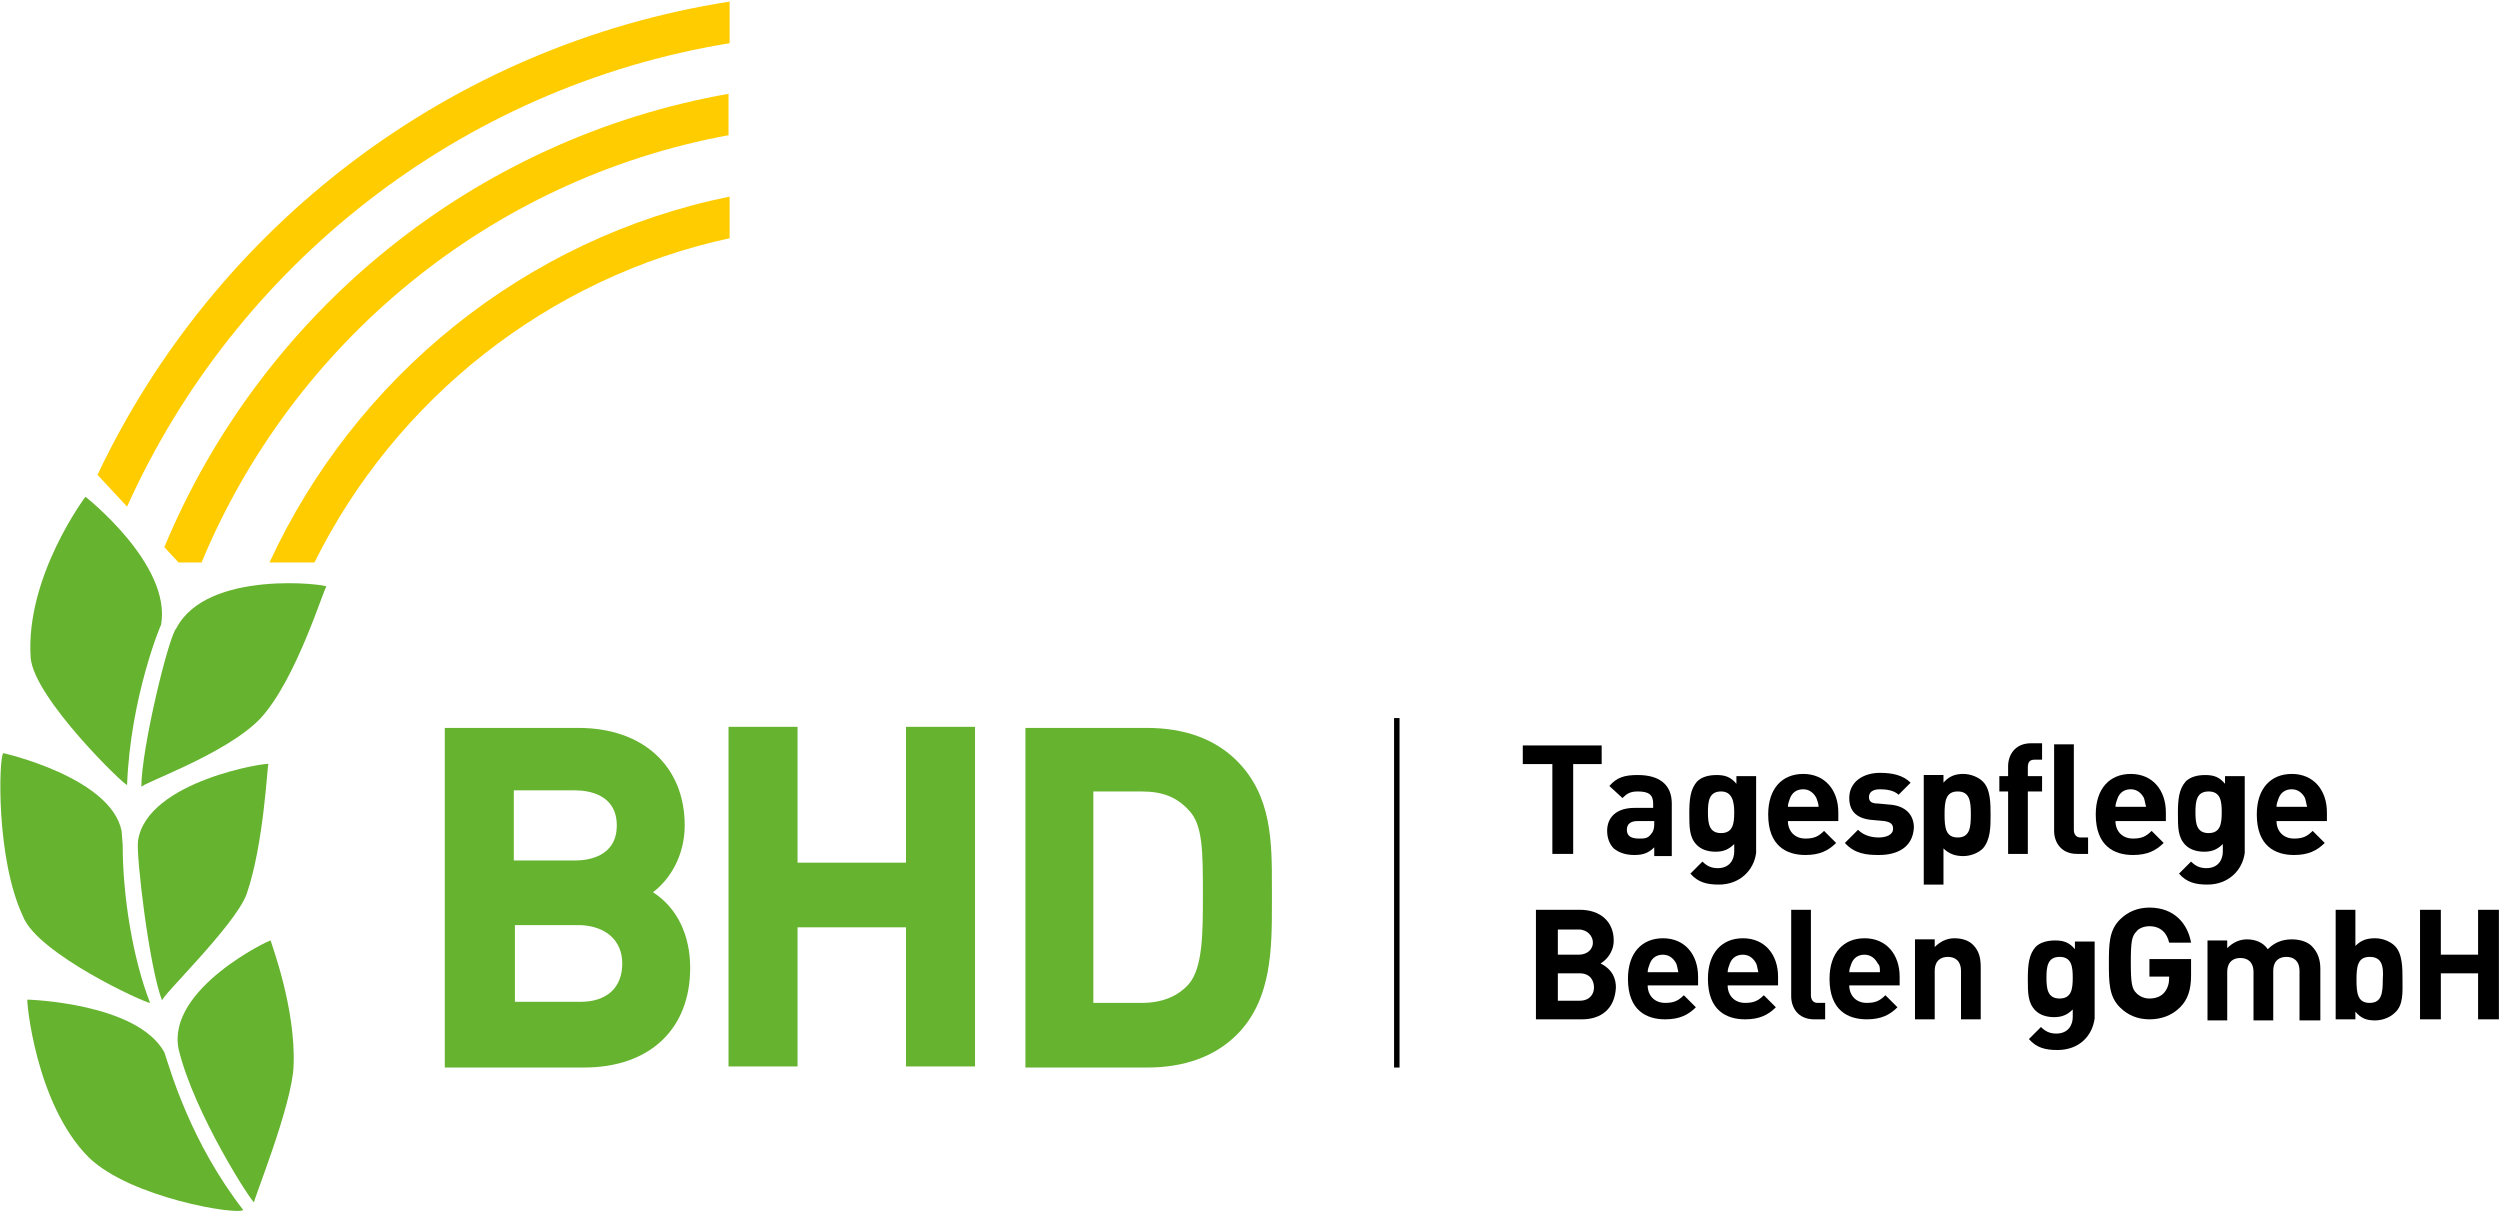
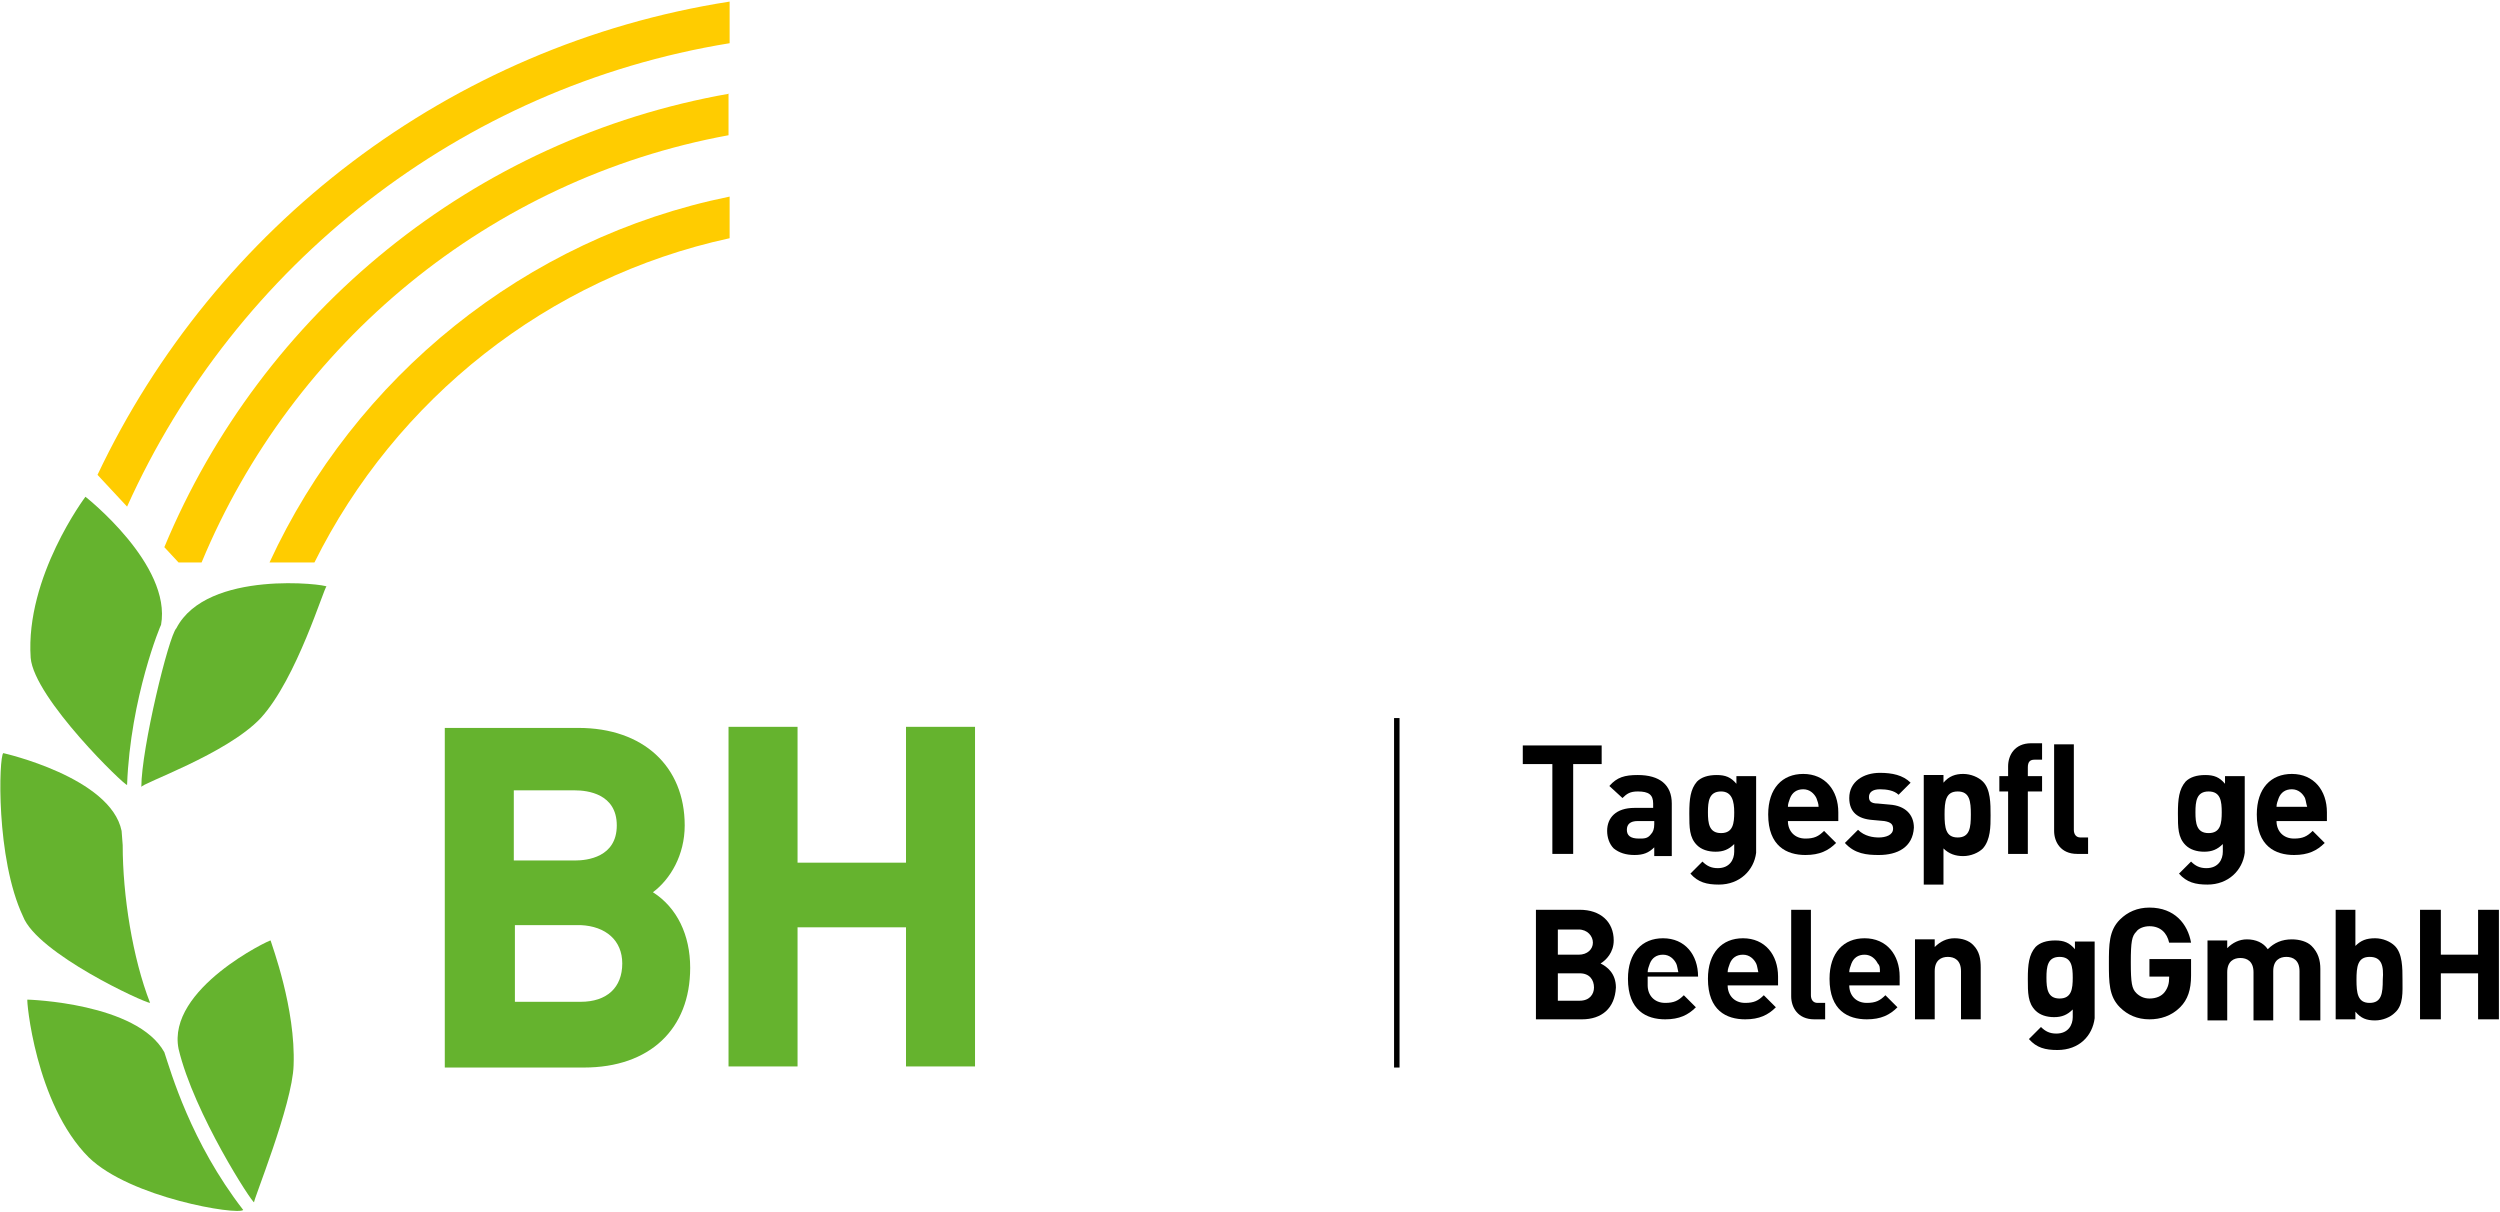
<svg xmlns="http://www.w3.org/2000/svg" version="1.1" id="Ebene_1" x="0px" y="0px" viewBox="0 0 228.2 110.3" style="enable-background:new 0 0 228.2 110.3;" xml:space="preserve" width="390" height="189">
  <style type="text/css">
	.st0{fill:#65B32E;}
	.st1{fill:#FFCC00;}
	.st2{fill:none;stroke:#000000;stroke-width:0.5;stroke-miterlimit:10;}
</style>
  <g>
    <path class="st0" d="M22.2,110.3c-0.5,0.5-10.3-1.1-14.1-4.8C3.2,100.6,2.4,91,2.5,91.1c0.1,0,10,0.3,12.5,4.8   C15.6,97.7,17.4,104.1,22.2,110.3" />
    <path class="st0" d="M23.2,109.6c-0.2,0.1,3.5-8.9,3.6-12.5c0.2-5.2-2-11-2.1-11.4c0-0.1-9.5,4.4-8.4,9.9   C17.7,101.5,23.1,109.8,23.2,109.6" />
    <path class="st0" d="M13.7,91.4c-0.5,0-10.3-4.5-11.6-7.9c-2.5-5.3-2.2-14.6-1.8-14.9c0,0,9.8,2.2,10.8,7.1l0.1,1.3   C11.2,81.6,12.1,87.3,13.7,91.4" />
-     <path class="st0" d="M14.8,91.2c-0.2-0.3,6.6-6.8,7.7-9.7c1.6-4.6,1.9-11.9,2-11.9c0.1-0.2-11.1,1.5-11.9,7   C12.4,77.8,13.6,88.1,14.8,91.2" />
    <path class="st0" d="M11.6,71.5c-0.1,0.2-8.5-7.9-8.8-11.6c-0.5-7.4,5-14.7,5-14.7c0,0,7.9,6.2,6.9,11.7   C14.7,56.8,11.9,63.5,11.6,71.5" />
    <path class="st0" d="M12.9,71.7c-0.1-0.3,7.8-3,10.9-6.3c3.3-3.6,5.8-12,6-12c0.1-0.2-10.9-1.6-13.7,3.8   C15.4,57.9,12.9,68.2,12.9,71.7" />
    <path class="st0" d="M46.9,78.5v-6.5h5.6c1.1,0,3.8,0.3,3.8,3.2c0,2.9-2.7,3.2-3.8,3.2H46.9z M56.8,87.8c0,2.2-1.4,3.5-3.8,3.5h-6   v-7h6C55.3,84.4,56.8,85.7,56.8,87.8 M59.6,81.3c1.6-1.2,2.9-3.4,2.9-6.1c0-5.4-3.8-8.9-9.7-8.9H40.6v31h12.7c6,0,9.7-3.5,9.7-9.1   C63,85.2,61.8,82.7,59.6,81.3" />
    <polygon class="st0" points="82.7,66.2 82.7,78.6 72.8,78.6 72.8,66.2 66.5,66.2 66.5,97.2 72.8,97.2 72.8,84.5 82.7,84.5    82.7,97.2 89,97.2 89,66.2  " />
    <g>
-       <path class="st0" d="M109.8,81.5c0,3.5,0,6.7-1.3,8.2c-1,1.1-2.4,1.7-4.3,1.7h-4.4V72.1h4.4c1.9,0,3.2,0.5,4.3,1.7    C109.8,75.1,109.8,77.6,109.8,81.5 M116.1,81.5v-0.7c0-4.1,0-8.3-3.2-11.5c-2-2-4.8-3-8.2-3H93.6v31h11.1c3.4,0,6.2-1,8.2-3    c3.2-3.2,3.2-7.9,3.2-12V81.5z" />
      <path class="st1" d="M66.6,0C41,4,19.6,20.6,8.9,43.2l2.7,2.9C21.5,24.1,42,7.8,66.6,3.8V0z" />
      <path class="st1" d="M66.6,8.4C43.2,12.5,23.9,28.4,15,49.8l1.3,1.4l2.1,0c8.3-20,26.3-35,48.1-39V8.4z" />
      <path class="st1" d="M66.6,17.8c-18.7,3.8-34.2,16.5-42,33.4l4.1,0C36.1,36.3,50,25.2,66.6,21.6V17.8z" />
    </g>
  </g>
  <line class="st2" x1="127.5" y1="65.4" x2="127.5" y2="97.3" />
  <g>
    <path d="M143.6,69.6v8.2h-1.9v-8.2H139v-1.7h7.2v1.7H143.6z" />
    <path d="M151,77.8v-0.6c-0.5,0.5-1,0.7-1.8,0.7c-0.8,0-1.4-0.2-1.9-0.6c-0.4-0.4-0.6-1-0.6-1.6c0-1.2,0.8-2.1,2.5-2.1h1.7v-0.4   c0-0.8-0.4-1.1-1.4-1.1c-0.7,0-1,0.2-1.4,0.6l-1.2-1.1c0.7-0.8,1.4-1,2.6-1c2,0,3.1,0.9,3.1,2.6v4.8H151z M150.9,74.8h-1.4   c-0.7,0-1,0.3-1,0.8c0,0.5,0.3,0.8,1.1,0.8c0.5,0,0.8,0,1.1-0.4c0.2-0.2,0.3-0.5,0.3-0.9V74.8z" />
    <path d="M156.9,80.6c-1.1,0-1.9-0.2-2.6-1l1.1-1.1c0.4,0.4,0.8,0.6,1.4,0.6c1.1,0,1.5-0.8,1.5-1.5v-0.7c-0.5,0.5-1,0.7-1.7,0.7   c-0.7,0-1.3-0.2-1.7-0.6c-0.7-0.7-0.7-1.6-0.7-2.9s0.1-2.2,0.7-2.9c0.4-0.4,1-0.6,1.8-0.6c0.8,0,1.3,0.2,1.8,0.8v-0.7h1.8v7   C160.1,79.3,158.8,80.6,156.9,80.6z M157.1,72.1c-1.1,0-1.2,0.9-1.2,1.9s0.1,1.9,1.2,1.9c1.1,0,1.2-0.9,1.2-1.9   S158.1,72.1,157.1,72.1z" />
    <path d="M163.2,74.8c0,0.9,0.6,1.6,1.6,1.6c0.8,0,1.2-0.2,1.7-0.7l1.1,1.1c-0.7,0.7-1.5,1.1-2.8,1.1c-1.7,0-3.4-0.8-3.4-3.7   c0-2.4,1.3-3.7,3.2-3.7c2,0,3.2,1.5,3.2,3.5v0.8H163.2z M165.8,72.7c-0.2-0.4-0.6-0.8-1.2-0.8s-1,0.3-1.2,0.8   c-0.1,0.3-0.2,0.5-0.2,0.8h2.8C166,73.2,165.9,73,165.8,72.7z" />
    <path d="M171.5,77.9c-1.1,0-2.2-0.1-3.1-1.1l1.2-1.2c0.6,0.6,1.4,0.7,1.9,0.7c0.6,0,1.3-0.2,1.3-0.8c0-0.4-0.2-0.6-0.8-0.7   l-1.1-0.1c-1.3-0.1-2.1-0.7-2.1-2c0-1.5,1.3-2.3,2.8-2.3c1.1,0,2.1,0.2,2.8,0.9l-1.1,1.1c-0.4-0.4-1.1-0.5-1.7-0.5   c-0.7,0-1,0.3-1,0.7c0,0.3,0.1,0.6,0.8,0.6l1.1,0.1c1.4,0.1,2.2,0.9,2.2,2.1C174.6,77.2,173.2,77.9,171.5,77.9z" />
    <path d="M181,77.3c-0.4,0.4-1.1,0.7-1.8,0.7c-0.7,0-1.3-0.2-1.8-0.7v3.3h-1.8v-10h1.8v0.7c0.5-0.6,1.1-0.8,1.8-0.8   c0.7,0,1.4,0.3,1.8,0.7c0.7,0.7,0.7,2,0.7,3.1C181.7,75.3,181.7,76.5,181,77.3z M178.7,72.1c-1.1,0-1.2,0.9-1.2,2.1   c0,1.2,0.1,2.1,1.2,2.1s1.2-0.9,1.2-2.1C179.9,73,179.8,72.1,178.7,72.1z" />
    <path d="M185.1,72.1v5.7h-1.8v-5.7h-0.8v-1.4h0.8v-0.9c0-1,0.6-2.1,2.1-2.1h1v1.5h-0.7c-0.4,0-0.6,0.2-0.6,0.7v0.8h1.3v1.4H185.1z" />
    <path d="M189.6,77.8c-1.5,0-2.1-1.1-2.1-2.1v-7.9h1.8v7.8c0,0.4,0.2,0.7,0.6,0.7h0.7v1.5H189.6z" />
-     <path d="M193.1,74.8c0,0.9,0.6,1.6,1.6,1.6c0.8,0,1.2-0.2,1.7-0.7l1.1,1.1c-0.7,0.7-1.5,1.1-2.8,1.1c-1.7,0-3.4-0.8-3.4-3.7   c0-2.4,1.3-3.7,3.2-3.7c2,0,3.2,1.5,3.2,3.5v0.8H193.1z M195.7,72.7c-0.2-0.4-0.6-0.8-1.2-0.8s-1,0.3-1.2,0.8   c-0.1,0.3-0.2,0.5-0.2,0.8h2.8C195.8,73.2,195.8,73,195.7,72.7z" />
    <path d="M201.5,80.6c-1.1,0-1.9-0.2-2.6-1l1.1-1.1c0.4,0.4,0.8,0.6,1.4,0.6c1.1,0,1.5-0.8,1.5-1.5v-0.7c-0.5,0.5-1,0.7-1.7,0.7   c-0.7,0-1.3-0.2-1.7-0.6c-0.7-0.7-0.7-1.6-0.7-2.9s0.1-2.2,0.7-2.9c0.4-0.4,1-0.6,1.8-0.6c0.8,0,1.3,0.2,1.8,0.8v-0.7h1.8v7   C204.7,79.3,203.4,80.6,201.5,80.6z M201.6,72.1c-1.1,0-1.2,0.9-1.2,1.9s0.1,1.9,1.2,1.9c1.1,0,1.2-0.9,1.2-1.9   S202.7,72.1,201.6,72.1z" />
    <path d="M207.8,74.8c0,0.9,0.6,1.6,1.6,1.6c0.8,0,1.2-0.2,1.7-0.7l1.1,1.1c-0.7,0.7-1.5,1.1-2.8,1.1c-1.7,0-3.4-0.8-3.4-3.7   c0-2.4,1.3-3.7,3.2-3.7c2,0,3.2,1.5,3.2,3.5v0.8H207.8z M210.4,72.7c-0.2-0.4-0.6-0.8-1.2-0.8s-1,0.3-1.2,0.8   c-0.1,0.3-0.2,0.5-0.2,0.8h2.8C210.5,73.2,210.5,73,210.4,72.7z" />
    <path d="M144.4,92.9h-4.2v-10h4c1.9,0,3.1,1.1,3.1,2.8c0,1.1-0.7,1.8-1.2,2.1c0.6,0.3,1.4,0.9,1.4,2.2   C147.4,91.9,146.2,92.9,144.4,92.9z M144.1,84.7h-1.9V87h1.9c0.8,0,1.3-0.5,1.3-1.1S144.9,84.7,144.1,84.7z M144.2,88.7h-2v2.5h2   c0.9,0,1.3-0.6,1.3-1.2C145.5,89.3,145.1,88.7,144.2,88.7z" />
-     <path d="M150.4,89.8c0,0.9,0.6,1.6,1.6,1.6c0.8,0,1.2-0.2,1.7-0.7l1.1,1.1c-0.7,0.7-1.5,1.1-2.8,1.1c-1.7,0-3.4-0.8-3.4-3.7   c0-2.4,1.3-3.7,3.2-3.7c2,0,3.2,1.5,3.2,3.5v0.8H150.4z M153,87.8c-0.2-0.4-0.6-0.8-1.2-0.8s-1,0.3-1.2,0.8   c-0.1,0.3-0.2,0.5-0.2,0.8h2.8C153.1,88.2,153.1,88,153,87.8z" />
+     <path d="M150.4,89.8c0,0.9,0.6,1.6,1.6,1.6c0.8,0,1.2-0.2,1.7-0.7l1.1,1.1c-0.7,0.7-1.5,1.1-2.8,1.1c-1.7,0-3.4-0.8-3.4-3.7   c0-2.4,1.3-3.7,3.2-3.7c2,0,3.2,1.5,3.2,3.5H150.4z M153,87.8c-0.2-0.4-0.6-0.8-1.2-0.8s-1,0.3-1.2,0.8   c-0.1,0.3-0.2,0.5-0.2,0.8h2.8C153.1,88.2,153.1,88,153,87.8z" />
    <path d="M157.7,89.8c0,0.9,0.6,1.6,1.6,1.6c0.8,0,1.2-0.2,1.7-0.7l1.1,1.1c-0.7,0.7-1.5,1.1-2.8,1.1c-1.7,0-3.4-0.8-3.4-3.7   c0-2.4,1.3-3.7,3.2-3.7c2,0,3.2,1.5,3.2,3.5v0.8H157.7z M160.3,87.8c-0.2-0.4-0.6-0.8-1.2-0.8s-1,0.3-1.2,0.8   c-0.1,0.3-0.2,0.5-0.2,0.8h2.8C160.4,88.2,160.4,88,160.3,87.8z" />
    <path d="M165.6,92.9c-1.5,0-2.1-1.1-2.1-2.1v-7.9h1.8v7.8c0,0.4,0.2,0.7,0.6,0.7h0.7v1.5H165.6z" />
    <path d="M168.8,89.8c0,0.9,0.6,1.6,1.6,1.6c0.8,0,1.2-0.2,1.7-0.7l1.1,1.1c-0.7,0.7-1.5,1.1-2.8,1.1c-1.7,0-3.4-0.8-3.4-3.7   c0-2.4,1.3-3.7,3.2-3.7c2,0,3.2,1.5,3.2,3.5v0.8H168.8z M171.4,87.8c-0.2-0.4-0.6-0.8-1.2-0.8s-1,0.3-1.2,0.8   c-0.1,0.3-0.2,0.5-0.2,0.8h2.8C171.6,88.2,171.6,88,171.4,87.8z" />
    <path d="M179,92.9v-4.4c0-1-0.6-1.3-1.2-1.3s-1.2,0.3-1.2,1.3v4.4h-1.8v-7.3h1.8v0.7c0.5-0.5,1.1-0.8,1.8-0.8   c0.7,0,1.3,0.2,1.7,0.6c0.6,0.6,0.7,1.3,0.7,2.1v4.7H179z" />
    <path d="M187.8,95.7c-1.1,0-1.9-0.2-2.6-1l1.1-1.1c0.4,0.4,0.8,0.6,1.4,0.6c1.1,0,1.5-0.8,1.5-1.5v-0.7c-0.5,0.5-1,0.7-1.7,0.7   c-0.7,0-1.3-0.2-1.7-0.6c-0.7-0.7-0.7-1.6-0.7-2.9c0-1.3,0.1-2.2,0.7-2.9c0.4-0.4,1-0.6,1.8-0.6c0.8,0,1.3,0.2,1.8,0.8v-0.7h1.8v7   C191,94.4,189.8,95.7,187.8,95.7z M188,87.2c-1.1,0-1.2,0.9-1.2,1.9c0,1,0.1,1.9,1.2,1.9c1.1,0,1.2-0.9,1.2-1.9   C189.2,88.1,189.1,87.2,188,87.2z" />
    <path d="M199,91.8c-0.8,0.8-1.8,1.1-2.8,1.1c-1.1,0-2-0.4-2.7-1.1c-1-1-1-2.3-1-4c0-1.7,0-3,1-4c0.7-0.7,1.6-1.1,2.7-1.1   c2.3,0,3.5,1.5,3.8,3.2h-2c-0.2-0.9-0.8-1.5-1.8-1.5c-0.5,0-1,0.2-1.2,0.5c-0.4,0.4-0.5,0.9-0.5,2.8c0,1.9,0.1,2.4,0.5,2.8   c0.3,0.3,0.7,0.5,1.2,0.5c0.6,0,1.1-0.2,1.4-0.6c0.3-0.4,0.4-0.8,0.4-1.3V89h-1.8v-1.6h3.8v1.5C200,90.2,199.7,91.1,199,91.8z" />
    <path d="M209.9,92.9v-4.4c0-1-0.6-1.3-1.2-1.3c-0.6,0-1.2,0.3-1.2,1.3v4.5h-1.8v-4.4c0-1-0.6-1.3-1.2-1.3s-1.2,0.3-1.2,1.3v4.4   h-1.8v-7.3h1.8v0.7c0.5-0.5,1.1-0.8,1.8-0.8c0.8,0,1.5,0.3,1.9,0.9c0.6-0.6,1.3-0.9,2.2-0.9c0.7,0,1.4,0.2,1.8,0.6   c0.6,0.6,0.8,1.3,0.8,2.1v4.7H209.9z" />
    <path d="M218.6,92.3c-0.4,0.4-1.1,0.7-1.8,0.7c-0.8,0-1.3-0.2-1.8-0.8v0.7h-1.8v-10h1.8v3.3c0.5-0.5,1-0.7,1.8-0.7   c0.7,0,1.4,0.3,1.8,0.7c0.7,0.7,0.7,2,0.7,3.1S219.4,91.6,218.6,92.3z M216.3,87.2c-1.1,0-1.2,0.9-1.2,2.1c0,1.2,0.1,2.1,1.2,2.1   s1.2-0.9,1.2-2.1C217.6,88,217.4,87.2,216.3,87.2z" />
    <path d="M226.2,92.9v-4.2h-3.4v4.2h-1.9v-10h1.9V87h3.4v-4.1h1.9v10H226.2z" />
  </g>
</svg>